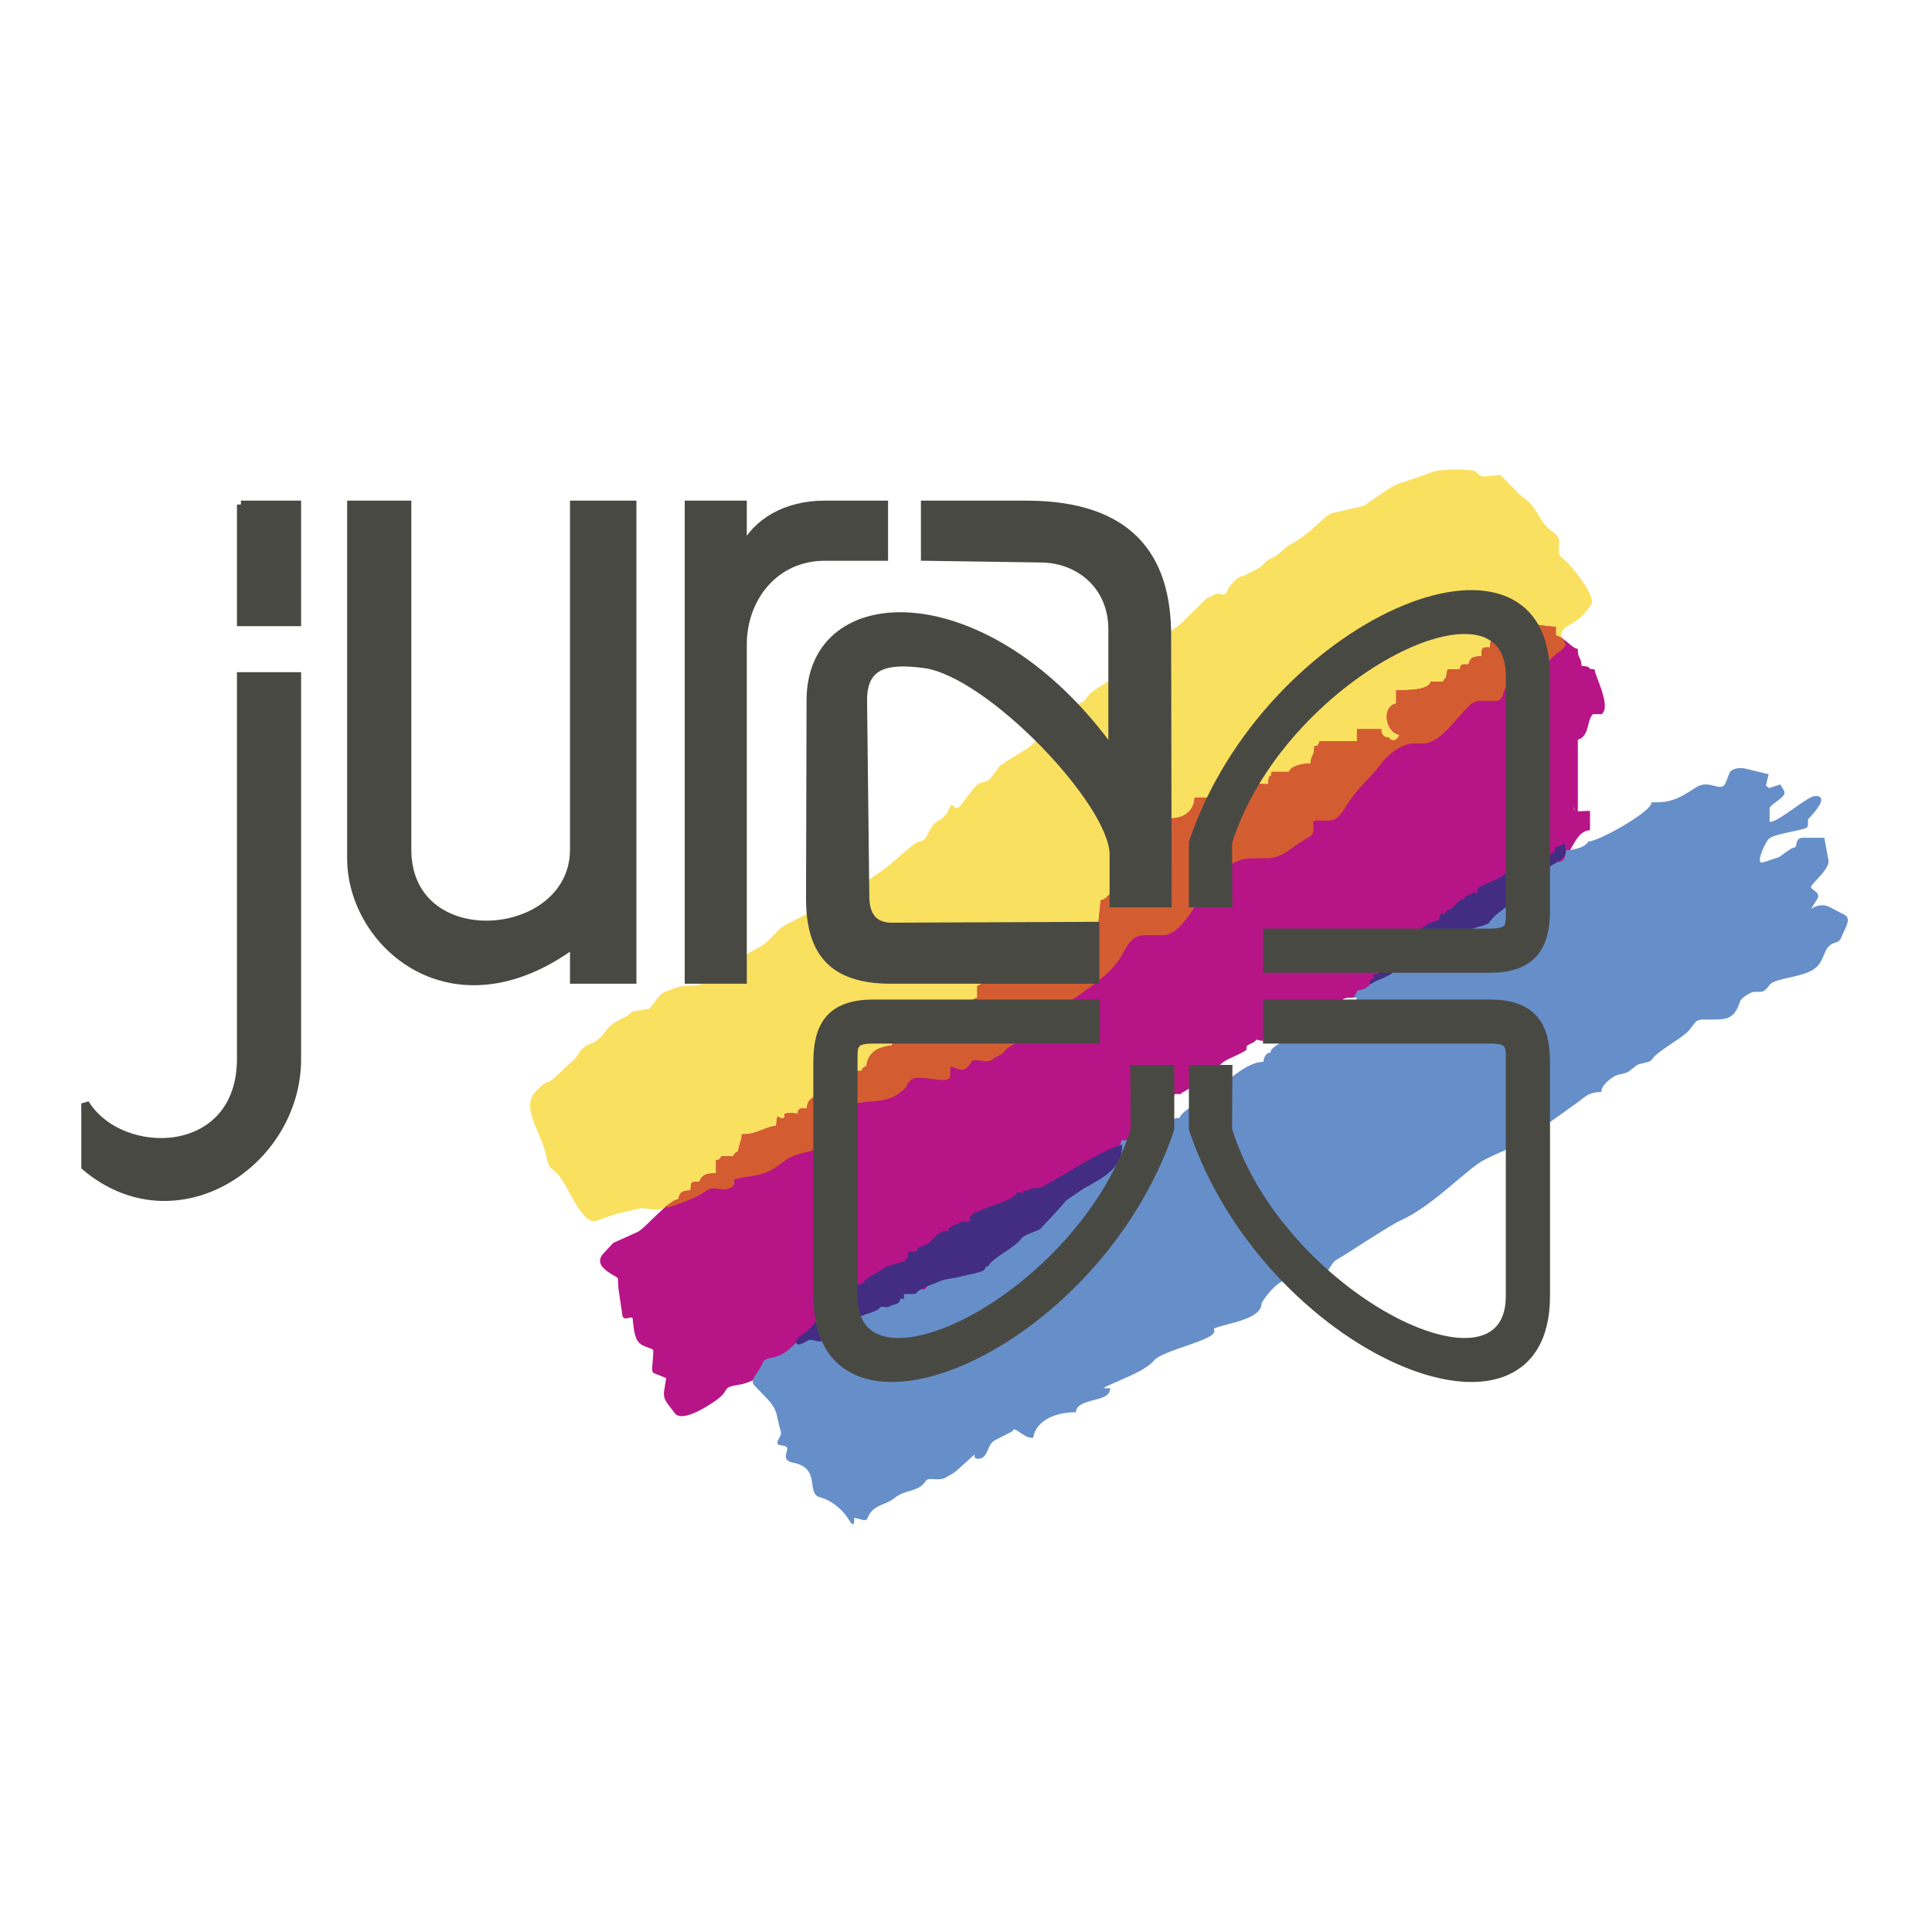
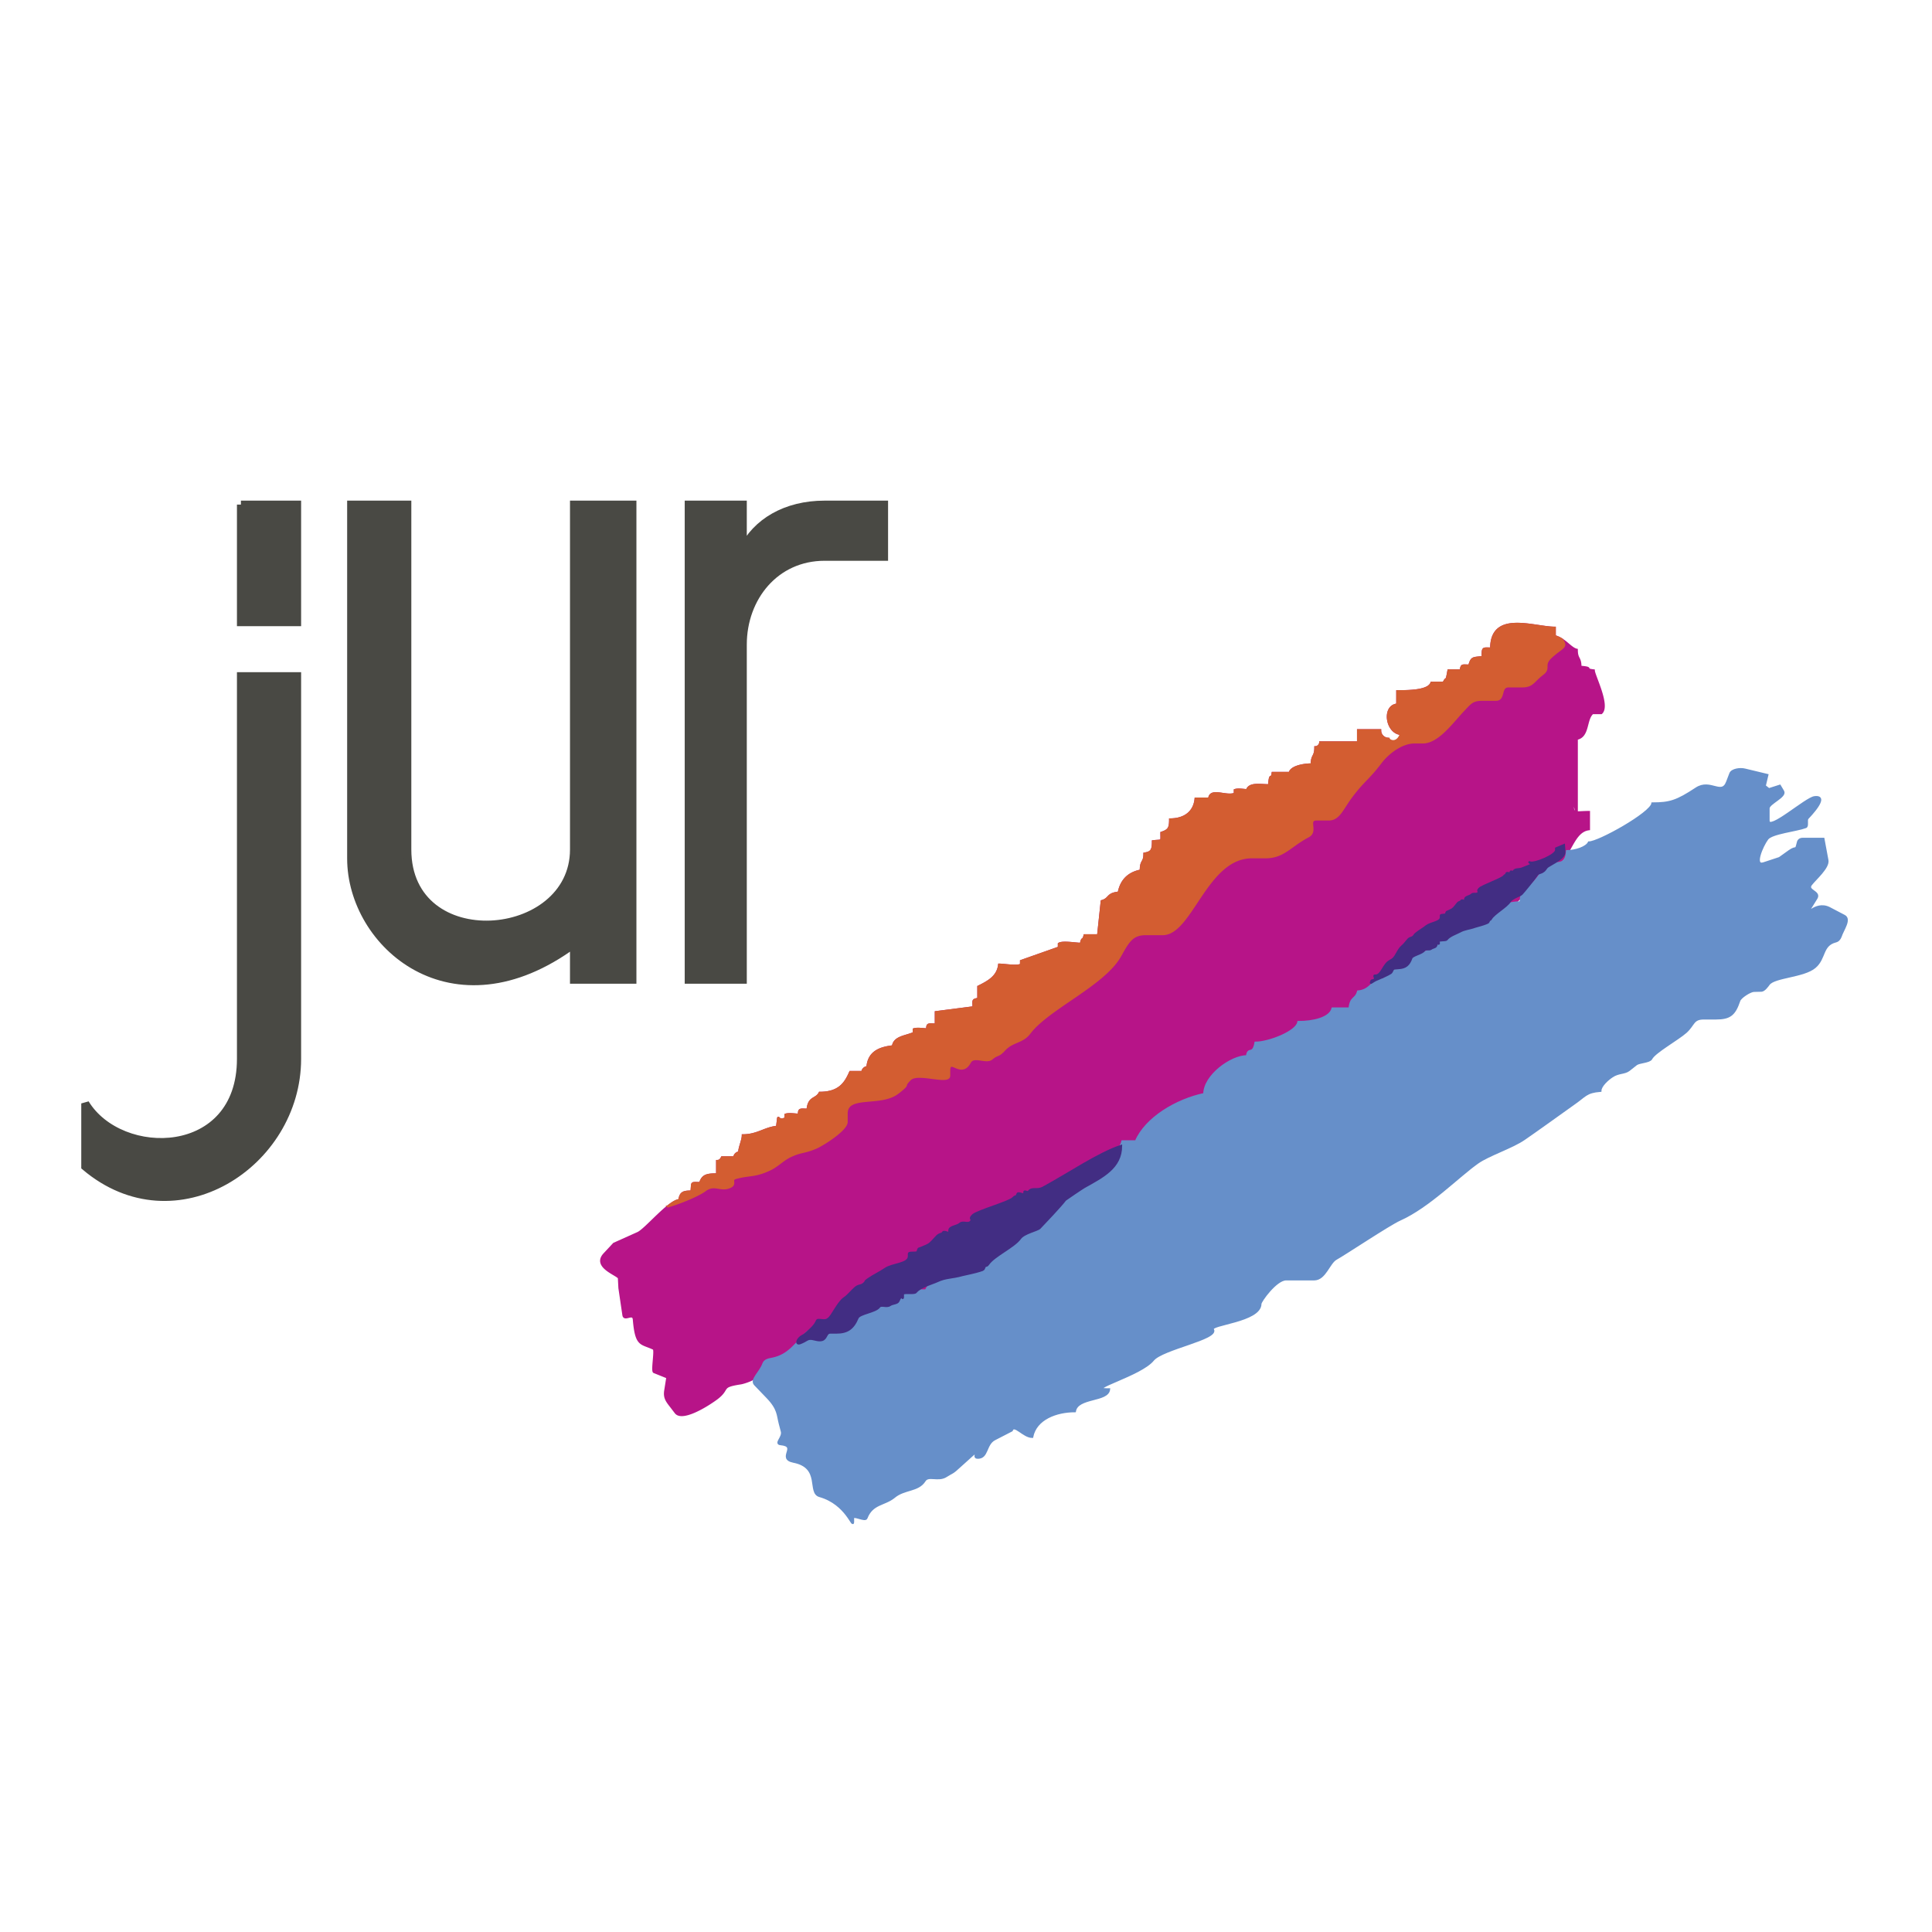
<svg xmlns="http://www.w3.org/2000/svg" width="2500" height="2500" viewBox="0 0 192.756 192.756">
  <g fill-rule="evenodd" clip-rule="evenodd">
-     <path fill="#fff" d="M0 0h192.756v192.756H0V0z" />
-     <path d="M143.062 47.158c-4.674 1.731-2.891.589-6.943 3.41l-3.168.727c-.779.19-1.783 1.834-4.156 3.116-.744.398-1.004.952-1.697 1.28-1.211.554-.727.727-1.713 1.212l-.85.433c-.484.243 0 .035-.797.329-.346.138-.934.796-1.09 1.125-.572 1.247-.85.225-1.523.675-.607.398-.416.052-.85.484l-1.229 1.212c-1.836 1.852-1.039.969-2.545 2.198-.676.537-4.312 3.704-5.039 4.171L109.178 69c-.711.45-.658.952-1.213 1.177-1.35.571-1.213.952-2.199 1.713-1.057.813-2.406 2.389-3.428 3.012l-2.045 1.246c0 .243-.328.139-.484.363l-.865 1.159c-.537.745-.986.122-1.697 1.039l-1.281 1.645c-.658.848-.883.017-1.022.069-.139.052-.173.97-1.247 1.541-1.09.571-.952 2.042-1.922 2.094-.502.035-2.875 2.319-3.411 2.683l-1.68 1.159c-2.043 1.419-7.965 4.24-8.606 4.69-.45.294-1.402 1.609-2.39 2.077-.658.312-1.298.762-1.818 1.09-.831.519-1.125 1.126-1.922 1.437-.363.121-1.143.053-1.281.398-.571 1.367-2.095.502-3.532 1.176-.796.381-.848.105-1.593 1.074l-.692.898c-2.857.486-1.213.156-2.407.797l-1.004.555c-1.108.605-1.039 1.592-2.563 2.18-1.021.416-.935.953-1.489 1.473l-1.957 1.834c-.831.797-.658.086-1.853 1.332-1.576 1.645.484 3.756 1.091 6.611.242 1.074.173.729.987 1.473 1.004.916 2.441 5.174 3.827 4.689l1.974-.674 2.477-.59 1.333.156c.883.121 4.173-1.143 5.074-1.818.97-.727 1.575.123 2.545-.361.571-.277-.035-.711.502-.867 1.403-.396 1.853-.121 3.411-.848.779-.363 1.316-.986 2.061-1.332 1.108-.52 1.333-.328 2.562-.85.745-.328 3.048-1.799 3.048-2.561v-.848c0-1.938 3.394-.727 5.108-2.061 1.351-1.055.363-.484 1.229-1.35.779-.762 3.896.52 3.896-.363v-.484c0-1.42 1.195.762 2.061-.85.399-.742 1.627.105 2.182-.361.57-.484.658-.227 1.229-.85.832-.934 1.818-.742 2.545-1.713 1.854-2.457 7.377-4.777 9.023-7.667.797-1.419 1.193-2.198 2.562-2.198H116c2.873 0 4.346-7.668 8.898-7.668h1.352c1.818 0 2.424-1.107 4.26-2.077.969-.502-.156-1.696.848-1.696h1.213c1.004 0 1.316-1.004 2.199-2.198 1.246-1.679 1.748-1.852 2.926-3.41.797-1.073 2.182-2.077 3.41-2.077h.85c1.438 0 2.805-1.852 3.896-3.046.848-.883.986-1.212 2.076-1.212h1.334c.865 0 .363-1.333 1.23-1.333h1.332c1.109 0 1.092-.484 2.078-1.229.797-.605-.051-.865.85-1.696 1.09-1.003 1.627-.951 1.125-1.679-.9-1.315 1.229-1.627 2.043-2.648l.729-.917c.535-.658-1.838-3.808-2.928-4.622-.676-.519.068-1.73-.502-2.232l-.832-.692c-.848-.71-1.143-1.973-2.129-2.769l-.797-.641-1.801-1.852-1.611.139c-.379.035-.588-.226-.848-.485s-3.324-.29-4.139.004z" fill="#fae05f" stroke="#fae05f" stroke-width=".216" stroke-miterlimit="2.613" />
    <path d="M156.83 79.68l.484 1.333v-7.304c1.211-.242.848-1.938 1.576-2.562h.865c.848-.727-.746-3.773-.746-4.258-1.09-.121.121-.242-1.332-.363 0-.97-.363-.727-.363-1.696-.605-.121-1.213-1.107-2.199-1.35v-.848c-2.061 0-6.338-1.714-6.338 2.077-.85 0-.85-.139-.85.848-.969.122-1.09 0-1.332.849-.744 0-.744-.121-.865.484h-1.213c-.242 1.35-.121.485-.484 1.229h-1.213c-.26.848-2.32.848-3.41.848V70.3c-1.473.122-1.109 2.804.363 2.925 0 1.09-.121 1.211-1.23 1.333v-.848a.829.829 0 0 1-.848-.848h-2.199v1.211h-3.775c0 .243-.242.485-.484.485 0 .986-.363.744-.363 1.713-.85 0-2.078.242-2.199.849h-1.697c-.121.865-.242-.243-.363 1.229-.865 0-1.957-.242-2.199.484-.363 0-.848-.121-1.213 0v.363c-.865.364-2.439-.605-2.562.485h-1.35c-.121 1.333-1.092 2.077-2.545 2.077 0 .848-.121 1.09-.867 1.333 0 .969.123.727-.848.848 0 .865-.121 1.108-.848 1.229 0 .97-.365.605-.365 1.696-1.229.243-1.955.969-2.199 2.198-1.211.122-.848.606-1.695.849l-.363 3.409h-1.352c-.121.605-.242.122-.363.848-.486 0-1.836-.243-2.199 0v.381l-3.775 1.333v.364c-.363.241-1.697 0-2.182 0-.139 1.211-1.107 1.713-2.078 2.197v1.211c-.605.123-.484.123-.484.85l-3.758.484v1.229c-.745 0-.866-.121-.866.484-.363 0-.97-.121-1.333 0v.363c-.728.363-1.957.363-2.078 1.332-1.212.139-2.425.504-2.546 2.078-.26 0-.502.242-.502.484h-1.212c-.485 1.107-1.091 2.076-3.048 2.076-.364.711-1.091.363-1.212 1.68-.727 0-.866-.121-.866.502-.364 0-.97-.121-1.333 0v.363c-.969.484-.606-.865-.848.848-1.229.121-1.957.848-3.412.848 0 .486-.364 1.229-.364 1.715-.242 0-.484.242-.484.484h-1.23c-.121.242-.242.363-.485.363v1.332c-1.09 0-1.454.121-1.696.865-.987 0-.745-.121-.866.85-.848 0-1.09.119-1.212.848-1.091.121-3.359 2.941-4.139 3.289l-2.389 1.072-.935 1.004c-1.247 1.314 1.402 2.094 1.437 2.422l.052.988.398 2.699c.087.605.97-.295 1.04.434.225 2.717.727 2.318 1.974 2.924.225.104-.19 2.217.035 2.32l1.333.537-.208 1.314c-.122.762.19 1.09.641 1.678l.398.52c.605.797 2.892-.52 4.086-1.4 1.351-1.021.26-1.195 2.424-1.523.381-.07 1.507-.451 1.61-.797.346-1.039.762-1.766 1.627-1.766h.849c6.788 2.232 68.414-38.666 75.773-48.098.242-.485.363-.242.484-.848 2.443 0 2.32-3.531 4.26-3.773v-1.714c-1.578-.002-1.578.38-1.697-1.334z" fill="#b71488" stroke="#b71488" stroke-width=".216" stroke-miterlimit="2.613" />
    <path d="M75.325 138.129l1.247 1.297c1.108 1.16 1.004 1.75 1.229 2.598l.208.795c.156.588-.744 1.211-.121 1.264 1.801.174-.363 1.42 1.281 1.748 2.84.555 1.403 3.1 2.615 3.428 2.719.777 3.325 3.322 3.325 2.561v-.363c0-.381 1.211.346 1.333 0 .572-1.488 1.801-1.314 2.753-2.094 1.022-.865 2.39-.588 3.047-1.627.381-.623 1.368.068 2.182-.484.624-.398.555-.225 1.351-.971l.71-.639c1.662-1.523.45-.244 1.004-.209 1.092.07.779-1.367 1.766-1.852l1.68-.865c.242-.727 1.18.641 2.045.641.363-1.818 2.424-2.562 4.26-2.562.242-1.453 3.289-.969 3.41-2.18h-.242c-2.078 0 3.395-1.42 4.623-2.926.918-1.143 6.58-2.129 5.975-3.047-.365-.535 4.744-.812 4.744-2.561 0-.26 1.559-2.441 2.562-2.441h2.805c1.092 0 1.473-1.678 2.199-2.059.848-.467 5.316-3.443 6.338-3.895 2.908-1.297 5.869-4.361 7.775-5.693 1.107-.779 3.445-1.523 4.639-2.355.918-.623 4.053-2.873 4.902-3.479 1.211-.83 1.246-1.211 2.699-1.332 0-.502.764-1.178 1.178-1.436.607-.416 1.23-.295 1.662-.625l.746-.588c.311-.225 1.316-.225 1.488-.553.33-.658 2.65-1.939 3.463-2.666.814-.744.676-1.35 1.783-1.35h1.213c1.385 0 1.854-.381 2.32-1.766.104-.346 1.074-.969 1.455-.986l.762-.018c.277-.018.588-.449.727-.641.555-.762 3.498-.762 4.605-1.714 1.039-.882.658-2.198 2.078-2.562.227-.052.398-.242.486-.484.225-.693 1.02-1.73.361-2.061l-1.488-.779c-1.438-.727-2.596 1.109-2.129.381l.848-1.368c.398-.658-1.004-.727-.555-1.35.451-.588 1.785-1.713 1.645-2.44l-.396-2.129h-2.061c-.277 0-.434.139-.484.363-.242.952-.07.294-.867.866l-.969.692-1.576.52c-1.057.345-.156-1.749.363-2.441.434-.588 2.91-.831 3.826-1.177.244-.086.018-.709.191-.882.121-.139 2.234-2.285.693-2.094-.867.104-4.59 3.461-4.59 2.336v-1.229c0-.501 1.766-1.177 1.455-1.696l-.33-.554-1.09.346-.416-.329.26-1.09-2.232-.537c-.469-.121-1.299-.017-1.455.398l-.312.814c-.537 1.471-1.68-.277-3.1.675-1.939 1.28-2.648 1.488-4.363 1.488-.121.969-5.35 3.894-6.338 3.894-.242.502-1.332.866-2.182.866-.121 1.332-.623 1.212-2.078 1.212-.121.483-1.332 2.44-2.199 2.561-.121 1.09-.242-.121-.361 1.333-.85 0-2.062.242-2.184.848-.381 0-.865-.121-1.229 0v.38c-.85.485-.727-.865-.85.848-.848.121-2.805.727-3.047 1.333h-.848c-.121.363-.365.848-.365 1.229-1.107.121-4.883 2.423-5.125 3.029-1.213 0-1.213 1.107-2.562 1.229-.242.85-.727.484-.848 1.697h-1.697c-.26.986-1.957 1.35-3.412 1.35-.137.969-2.926 2.061-4.275 2.061-.244 1.35-.729.361-.85 1.35-1.576 0-4.26 1.938-4.26 3.773-2.805.588-5.852 2.422-6.822 4.723h-1.35c-.121.502-.365.746-.85.867v1.211c-.605.121-5.367 3.652-5.488 4.742-.971 0-1.092.381-2.182.381-.121 1.211-.746 1.695-2.078 1.695-.727 2.441-4.987.85-5.974 3.895-1.194.121-2.667 1.229-3.03 2.078h-5.472c0 .242-.243.484-.485.484-.139 1.332-1.35 2.076-2.562 2.076-.122 1.092.624.26-.364 1.332-.831.9-2.199-.5-3.047.365-1.057 1.055-1.749 2.232-3.411 2.561-.381.068-.727.139-.867.484-.328.921-1.297 1.595-.847 2.081z" fill="#668fc9" stroke="#668fc9" stroke-width=".216" stroke-miterlimit="2.613" />
    <path d="M79.827 134.008c-.485.174-.295-.467.26-.744.156-.068.259-.172.398-.293l.312-.277c1.143-1.055.295-1.055 1.351-.969.554.053.762-.434 1.229-1.16.225-.346.537-.83.848-1.039.399-.258.728-.709 1.091-1.02.363-.33.537-.156.866-.434.312-.277.017-.156.416-.434.658-.449 1.16-.656 1.714-1.037.745-.52 2.372-.451 2.372-1.281v-.242c0-.174.797-.018.849-.174.173-.467.052-.258.434-.432.242-.121.571-.191.848-.434.295-.242.624-.727.866-.848.329-.172.225 0 .416-.242.122-.156.624.191.624 0v-.189c0-.398.745-.381 1.074-.676.276-.242.779.086 1.039-.174.347-.363-.26-.207.242-.674.451-.416 3.654-1.299 4.018-1.713.295-.312.26.033.434-.416.068-.174.674.189.674 0v-.191c0-.137.348.105.416 0 .33-.502.814-.068 1.473-.432 2.615-1.42 5.473-3.393 7.758-4.154 0 2.18-1.854 3.08-3.672 4.102-.139.07-1.852 1.229-1.904 1.281-.434.588-2.129 2.371-2.545 2.803-.242.244-1.559.486-1.957 1.039-.605.848-2.598 1.73-3.168 2.562-.242.346-.262-.035-.434.432-.068.174-.242.174-.416.242-.416.139-1.419.348-1.714.416-1.108.311-1.663.207-2.545.623-.52.242-1.662.52-2.13 1.09-.156.191-1.281-.033-1.281.191v.242c0 .52-.087-.434-.433.434-.104.275-.606.24-.848.414-.347.26-.883-.104-1.091.191-.364.502-1.939.639-2.147 1.09-.45 1.072-1.022 1.471-2.13 1.471h-.605c-.382 0-.347.449-.676.676-.346.225-.917-.035-1.229-.053-.422-.016-.422.175-1.097.433zM136.777 98.008c.088-.311.068-.086.398-.293.104-.053-.139-.381-.018-.381h.121c.588-.053.746-1.107 1.385-1.454.312-.156.469-.294.729-.779.121-.225.311-.537.484-.675.242-.191.434-.485.641-.71.225-.208.33-.104.52-.294.189-.19.018-.104.26-.293.381-.312.693-.45 1.021-.728.451-.346 1.473-.381 1.438-.9v-.156c-.018-.104.484-.034.52-.156.086-.293.018-.155.242-.276.156-.087.363-.139.52-.312.174-.155.363-.484.502-.57.207-.104.156 0 .26-.173.07-.087.398.104.381-.018v-.121c-.018-.26.451-.26.658-.468.156-.155.484.018.641-.155.209-.243-.174-.122.121-.434.26-.276 2.252-.969 2.459-1.246.156-.208.156.017.242-.277.035-.122.434.086.434-.035l-.018-.122c0-.086.225.052.277-.017.172-.329.467-.156.9-.329l.779-.312c.277-.121-.277-.381-.018-.276.432.173 2.631-.727 2.598-1.247v-.156l.779-.329.051.658c.035.623-1.092 1.107-1.627 1.454-.295.189-.207.363-.623.588-.209.104-.363.069-.52.294-.26.398-1.23 1.592-1.49 1.87-.137.173-.951.38-1.178.744-.346.554-1.557 1.194-1.887 1.731-.139.242-.156 0-.242.294-.035.104-.156.122-.26.174-.242.103-.865.276-1.057.328-.691.243-1.039.208-1.574.502-.312.174-1.021.399-1.299.779-.088.121-.797.034-.797.172l.018.156c.016.329-.07-.277-.26.277-.053.19-.365.19-.502.312-.209.156-.572-.035-.693.156-.191.328-1.178.484-1.281.778-.242.692-.59.969-1.281 1.004l-.381.034c-.242.017-.209.294-.398.45-.209.156-1.125.555-1.299.623-.537.21-.711.47-.676.314z" fill="#422d83" stroke="#422d83" stroke-width=".216" stroke-miterlimit="2.613" />
-     <path d="M135.219 99.652c-.623 0-1.246-.104-1.35.469-.572.051-.607.57-1.334.812l-.363-.035c-.295 0-.295-.033-.328.191-.59 0-1.732.381-2.355.674v.141c-.139.051-.33 0-.469 0-.104.535-.293.154-.346.535-.381 0-.762.035-.848.328h-.486c-.086.52-.051.191-.189.484h-.328c-.156.33-.486.141-.676.33v.328c-.088.104-.33 0-.486 0-.033.242.018-.068-.275-.068-.088.242-.814.449-.918.605v.328c-.277.33-1.766.9-2.146 1.143-.85.484-1.387 1.68-2.529 1.869 0 .52-.242.33-.328.658-.537 0-.971.434-1.49.676v.137h-.676c-.086.295-1.904 1.42-2.197 1.523 0 .381.051.277-.33.33 0 .139.053.328 0 .484h-.139c-.053.086 0 .242 0 .328-.242.104-.346.191-.346.52.293 0 .623.104.623.346.209-.9 1.697-.795 2.355-1.35h.328c.52-1.039 2.684-1.609 2.91-2.787 1.678-.242 3.307-2.682 5.453-2.82.053-.434.295-.865.711-.918 0-.432 1.195-1.141 1.627-1.141.104-.676.623.189.865-.486.486 0 .381-.328.814-.328.139-.711 1.334-.865 1.68-1.523h.328c.088-.189.988-.068 1.039-.449.277 0 .33.051.33-.191h.52c.051-.484.242-.328.346-.674.139 0 .33.051.469 0v-.139c.104-.053.242 0 .346 0l.188-.33z" fill="#fff" stroke="#fff" stroke-width=".216" stroke-miterlimit="2.613" />
    <path d="M66.65 120.354c1.315-.381 3.064-1.125 3.688-1.594.97-.727 1.575.123 2.545-.361.571-.277-.035-.711.502-.867 1.403-.396 1.853-.121 3.411-.848.779-.363 1.316-.986 2.061-1.332 1.108-.52 1.333-.328 2.562-.85.745-.328 3.048-1.799 3.048-2.561v-.848c0-1.938 3.394-.727 5.108-2.061 1.351-1.055.363-.484 1.229-1.35.779-.762 3.896.52 3.896-.363v-.484c0-1.42 1.195.762 2.061-.85.399-.742 1.627.105 2.182-.361.57-.484.658-.227 1.229-.85.832-.934 1.818-.742 2.545-1.713 1.854-2.457 7.377-4.777 9.023-7.667.797-1.419 1.193-2.198 2.562-2.198H116c2.873 0 4.346-7.668 8.898-7.668h1.352c1.818 0 2.424-1.107 4.26-2.077.969-.502-.156-1.696.848-1.696h1.213c1.004 0 1.316-1.004 2.199-2.198 1.246-1.679 1.748-1.852 2.926-3.41.797-1.073 2.182-2.077 3.41-2.077h.85c1.438 0 2.805-1.852 3.896-3.046.848-.883.986-1.212 2.076-1.212h1.334c.865 0 .363-1.333 1.23-1.333h1.332c1.109 0 1.092-.484 2.078-1.229.797-.605-.051-.865.85-1.696 1.09-1.003 1.627-.951 1.125-1.679a.127.127 0 0 1-.035-.069 2.793 2.793 0 0 0-.727-.329v-.848c-2.061 0-6.338-1.714-6.338 2.077-.85 0-.85-.139-.85.848-.969.122-1.09 0-1.332.849-.744 0-.744-.121-.865.484h-1.213c-.242 1.35-.121.485-.484 1.229h-1.213c-.26.848-2.32.848-3.41.848v1.333c-1.473.122-1.109 2.804.363 2.925-.363 1.039-1.143.727-1.23.484a.829.829 0 0 1-.848-.848h-2.199v1.211h-3.775c0 .243-.242.485-.484.485 0 .986-.363.744-.363 1.713-.85 0-2.078.242-2.199.849h-1.697c-.121.865-.242-.243-.363 1.229-.865 0-1.957-.242-2.199.484-.363 0-.848-.121-1.213 0v.363c-.865.364-2.439-.605-2.562.485h-1.35c-.121 1.333-1.092 2.077-2.545 2.077 0 .848-.121 1.09-.867 1.333 0 .969.123.727-.848.848 0 .865-.121 1.108-.848 1.229 0 .97-.365.605-.365 1.696-1.229.243-1.955.969-2.199 2.198-1.211.122-.848.606-1.695.849l-.363 3.409h-1.352c-.121.605-.242.122-.363.848-.486 0-1.836-.243-2.199 0v.381l-3.775 1.333v.364c-.363.241-1.697 0-2.182 0-.139 1.211-1.107 1.713-2.078 2.197v1.211c-.605.123-.484.123-.484.85l-3.758.484v1.229c-.745 0-.866-.121-.866.484-.363 0-.97-.121-1.333 0v.363c-.728.363-1.957.363-2.078 1.332-1.212.139-2.425.504-2.546 2.078-.26 0-.502.242-.502.484h-1.212c-.485 1.107-1.091 2.076-3.048 2.076-.364.711-1.091.363-1.212 1.68-.727 0-.866-.121-.866.502-.364 0-.97-.121-1.333 0v.363c-.969.484-.606-.865-.848.848-1.229.121-1.957.848-3.412.848 0 .486-.364 1.229-.364 1.715-.242 0-.484.242-.484.484h-1.23c-.121.242-.242.363-.485.363v1.332c-1.09 0-1.454.121-1.696.865-.987 0-.745-.121-.866.85-.848 0-1.09.119-1.212.848-.314.038-.712.278-1.127.626z" fill="#d35d31" stroke="#d35d31" stroke-width=".216" stroke-miterlimit="2.613" />
    <path fill="#494944" stroke="#494944" stroke-width=".792" stroke-miterlimit="2.613" d="M24.036 50.343v11.735h5.61V50.343h-5.61zM24.036 67.46h5.61v38.18c0 10.473-12.138 18.365-21.142 10.75v-6.301c3.515 5.764 15.532 5.658 15.532-4.449V67.46zM35.031 50.343v35.308c0 8.532 10.095 17.481 22.233 8.532v3.566H63.1V50.343h-5.835v34.408c0 9.294-16.623 10.679-16.623 0V50.343h-5.611zM68.71 97.75h5.402V64.31c0-4.708 3.238-8.757 8.156-8.757h5.939v-5.209h-5.939c-3.878 0-6.839 1.783-8.156 4.517v-4.517H68.71V97.75z" />
-     <path d="M92.277 50.343h10.061c10.318 0 14.111 5.157 14.111 13.05l.053 26.741H111.1v-4.881c0-5.157-12.312-18.069-18.823-18.986-4.018-.554-6.165.139-6.165 3.6l.226 19.766c.052 1.177.416 2.821 2.649 2.821l20.294-.086v5.384H88.9c-5.888 0-8.086-2.788-8.086-8.118l.052-19.766c0-11.804 17.818-12.081 30.111 5.157v-12.22c0-4.345-3.254-7.027-7.08-7.08l-11.62-.173v-5.209zM126.406 93.042h22.215c2.113 0 2.01-.623 2.01-2.233V67.46c0-11.406-22.91 0-28.104 16.598l.035 6.075h-3.551v-6.075c7.395-21.981 35.238-33.715 35.238-16.598v23.348c0 3.566-1.283 5.85-5.629 5.85h-22.215v-3.616h.001zM109.332 103.721H87.151c-2.095 0-1.991.605-1.991 2.25v23.33c0 11.373 22.838 0 28.051-16.598l-.051-6.059h3.602v6.006c-7.43 22.033-35.22 33.768-35.22 16.65v-23.33c0-3.617 1.281-5.85 5.609-5.85h22.181v3.601zM126.406 103.721h22.215c2.113 0 2.01.605 2.01 2.25v23.33c0 11.373-22.91 0-28.104-16.598l.035-6.059h-3.551v6.006c7.395 22.033 35.238 33.768 35.238 16.65v-23.33c0-3.617-1.283-5.85-5.629-5.85h-22.215v3.601h.001z" fill="#494944" stroke="#494944" stroke-width=".792" stroke-miterlimit="2.613" />
  </g>
</svg>